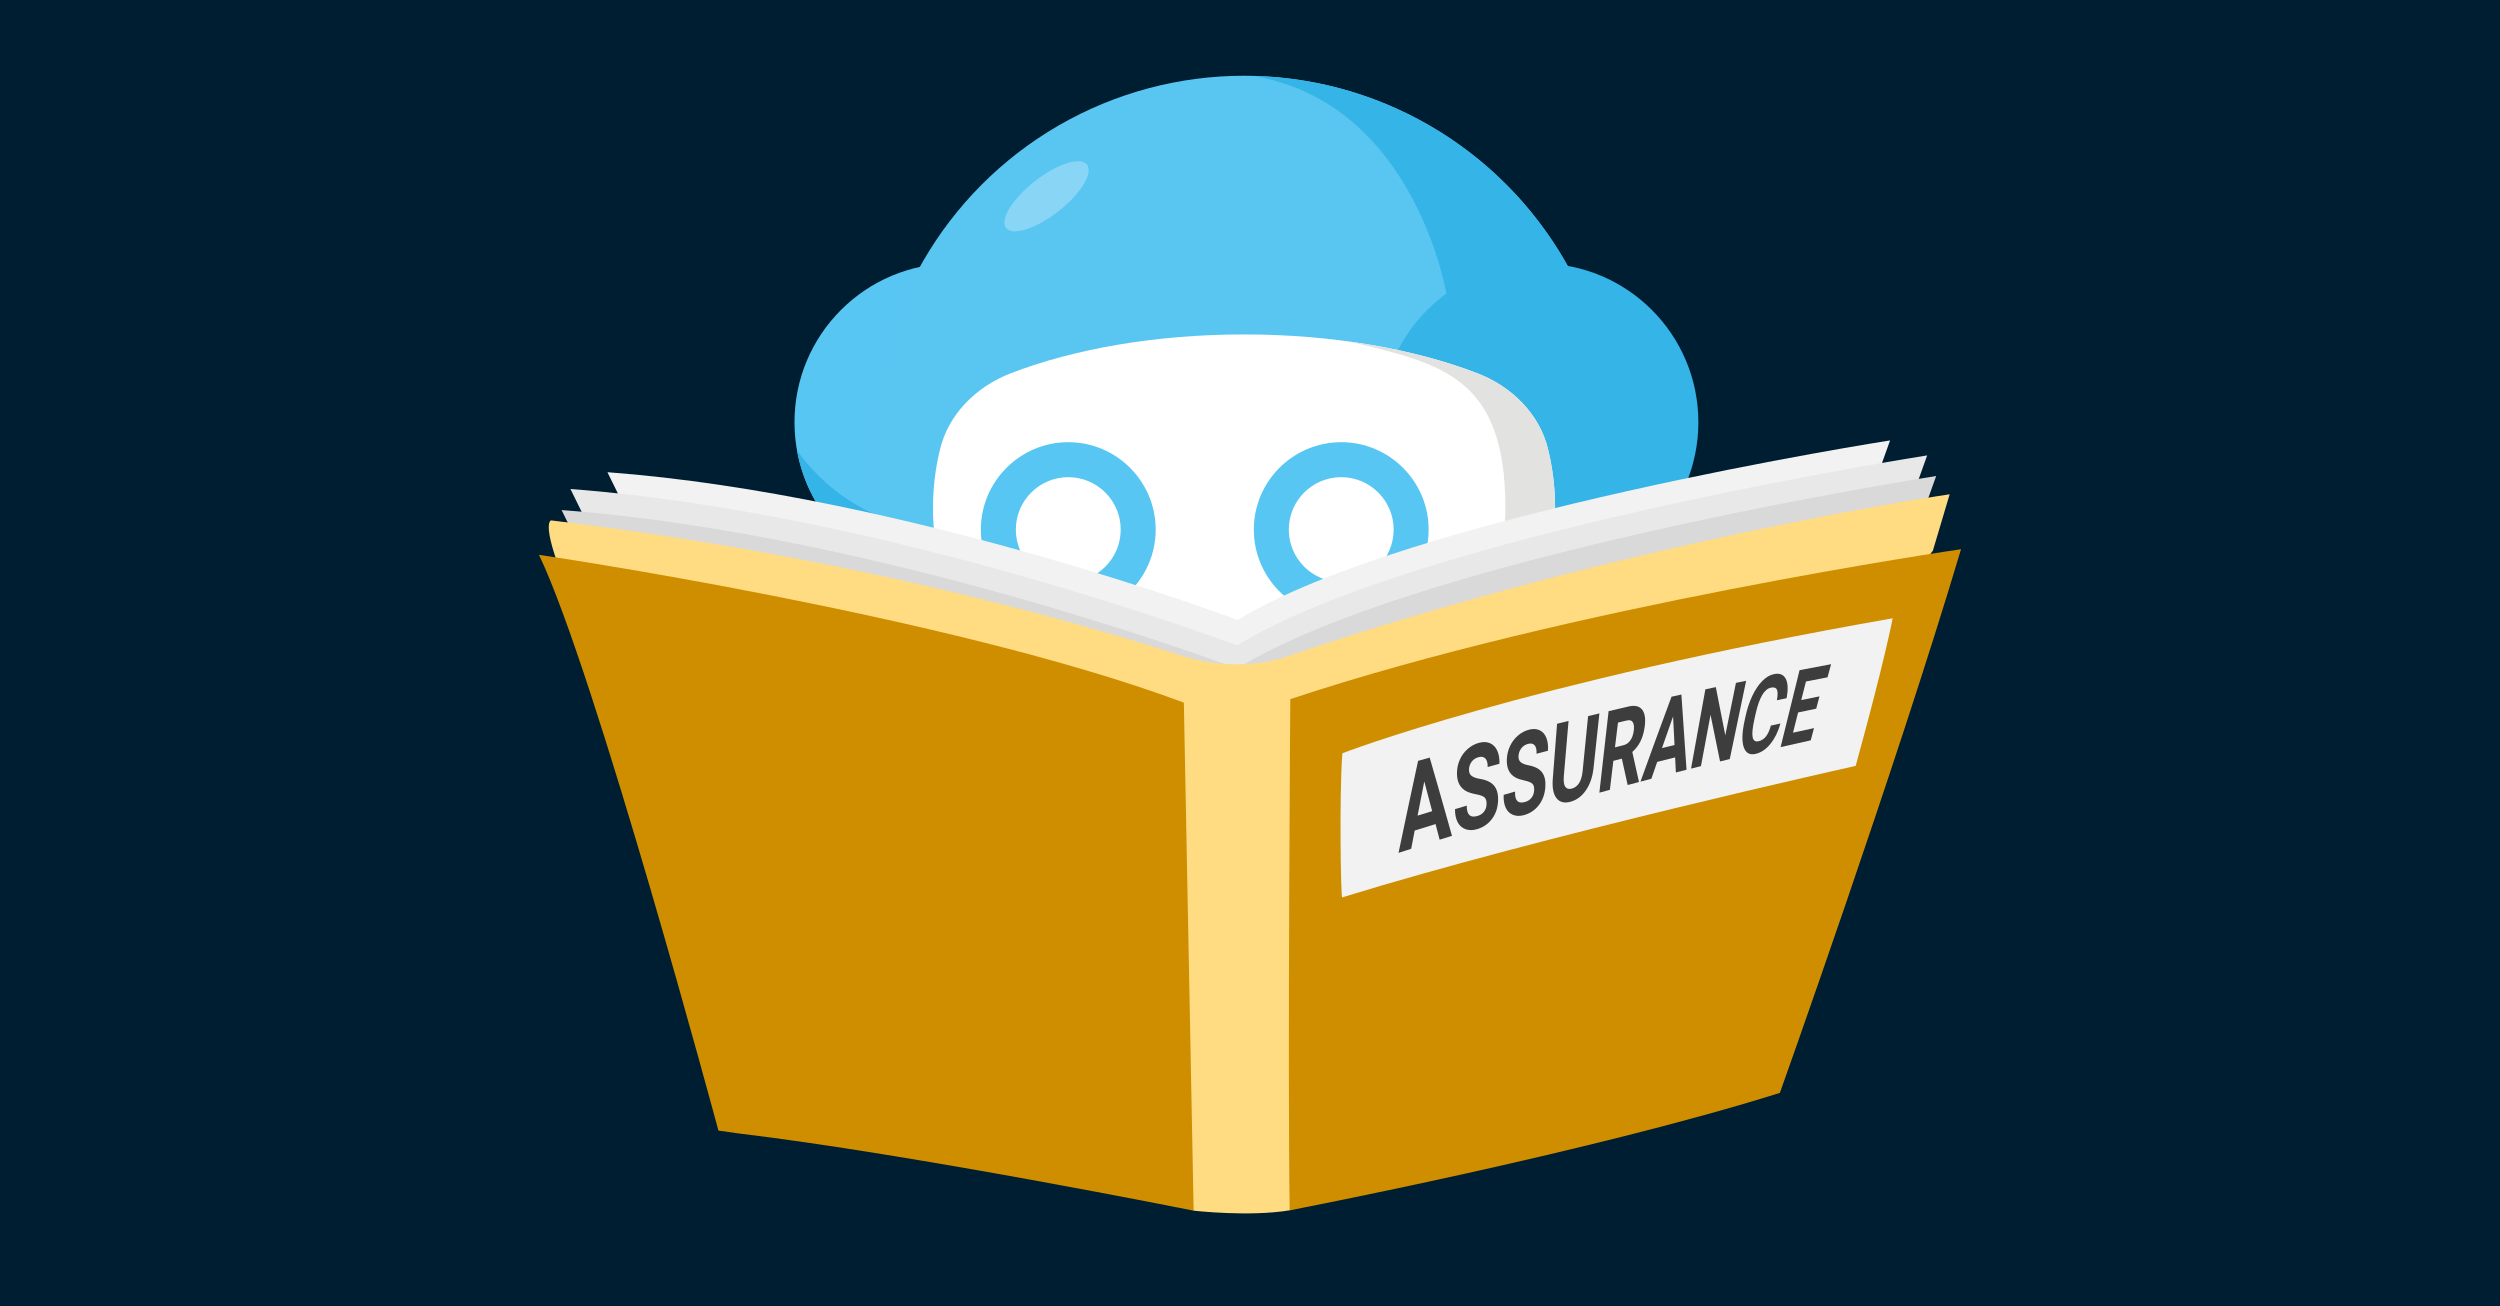
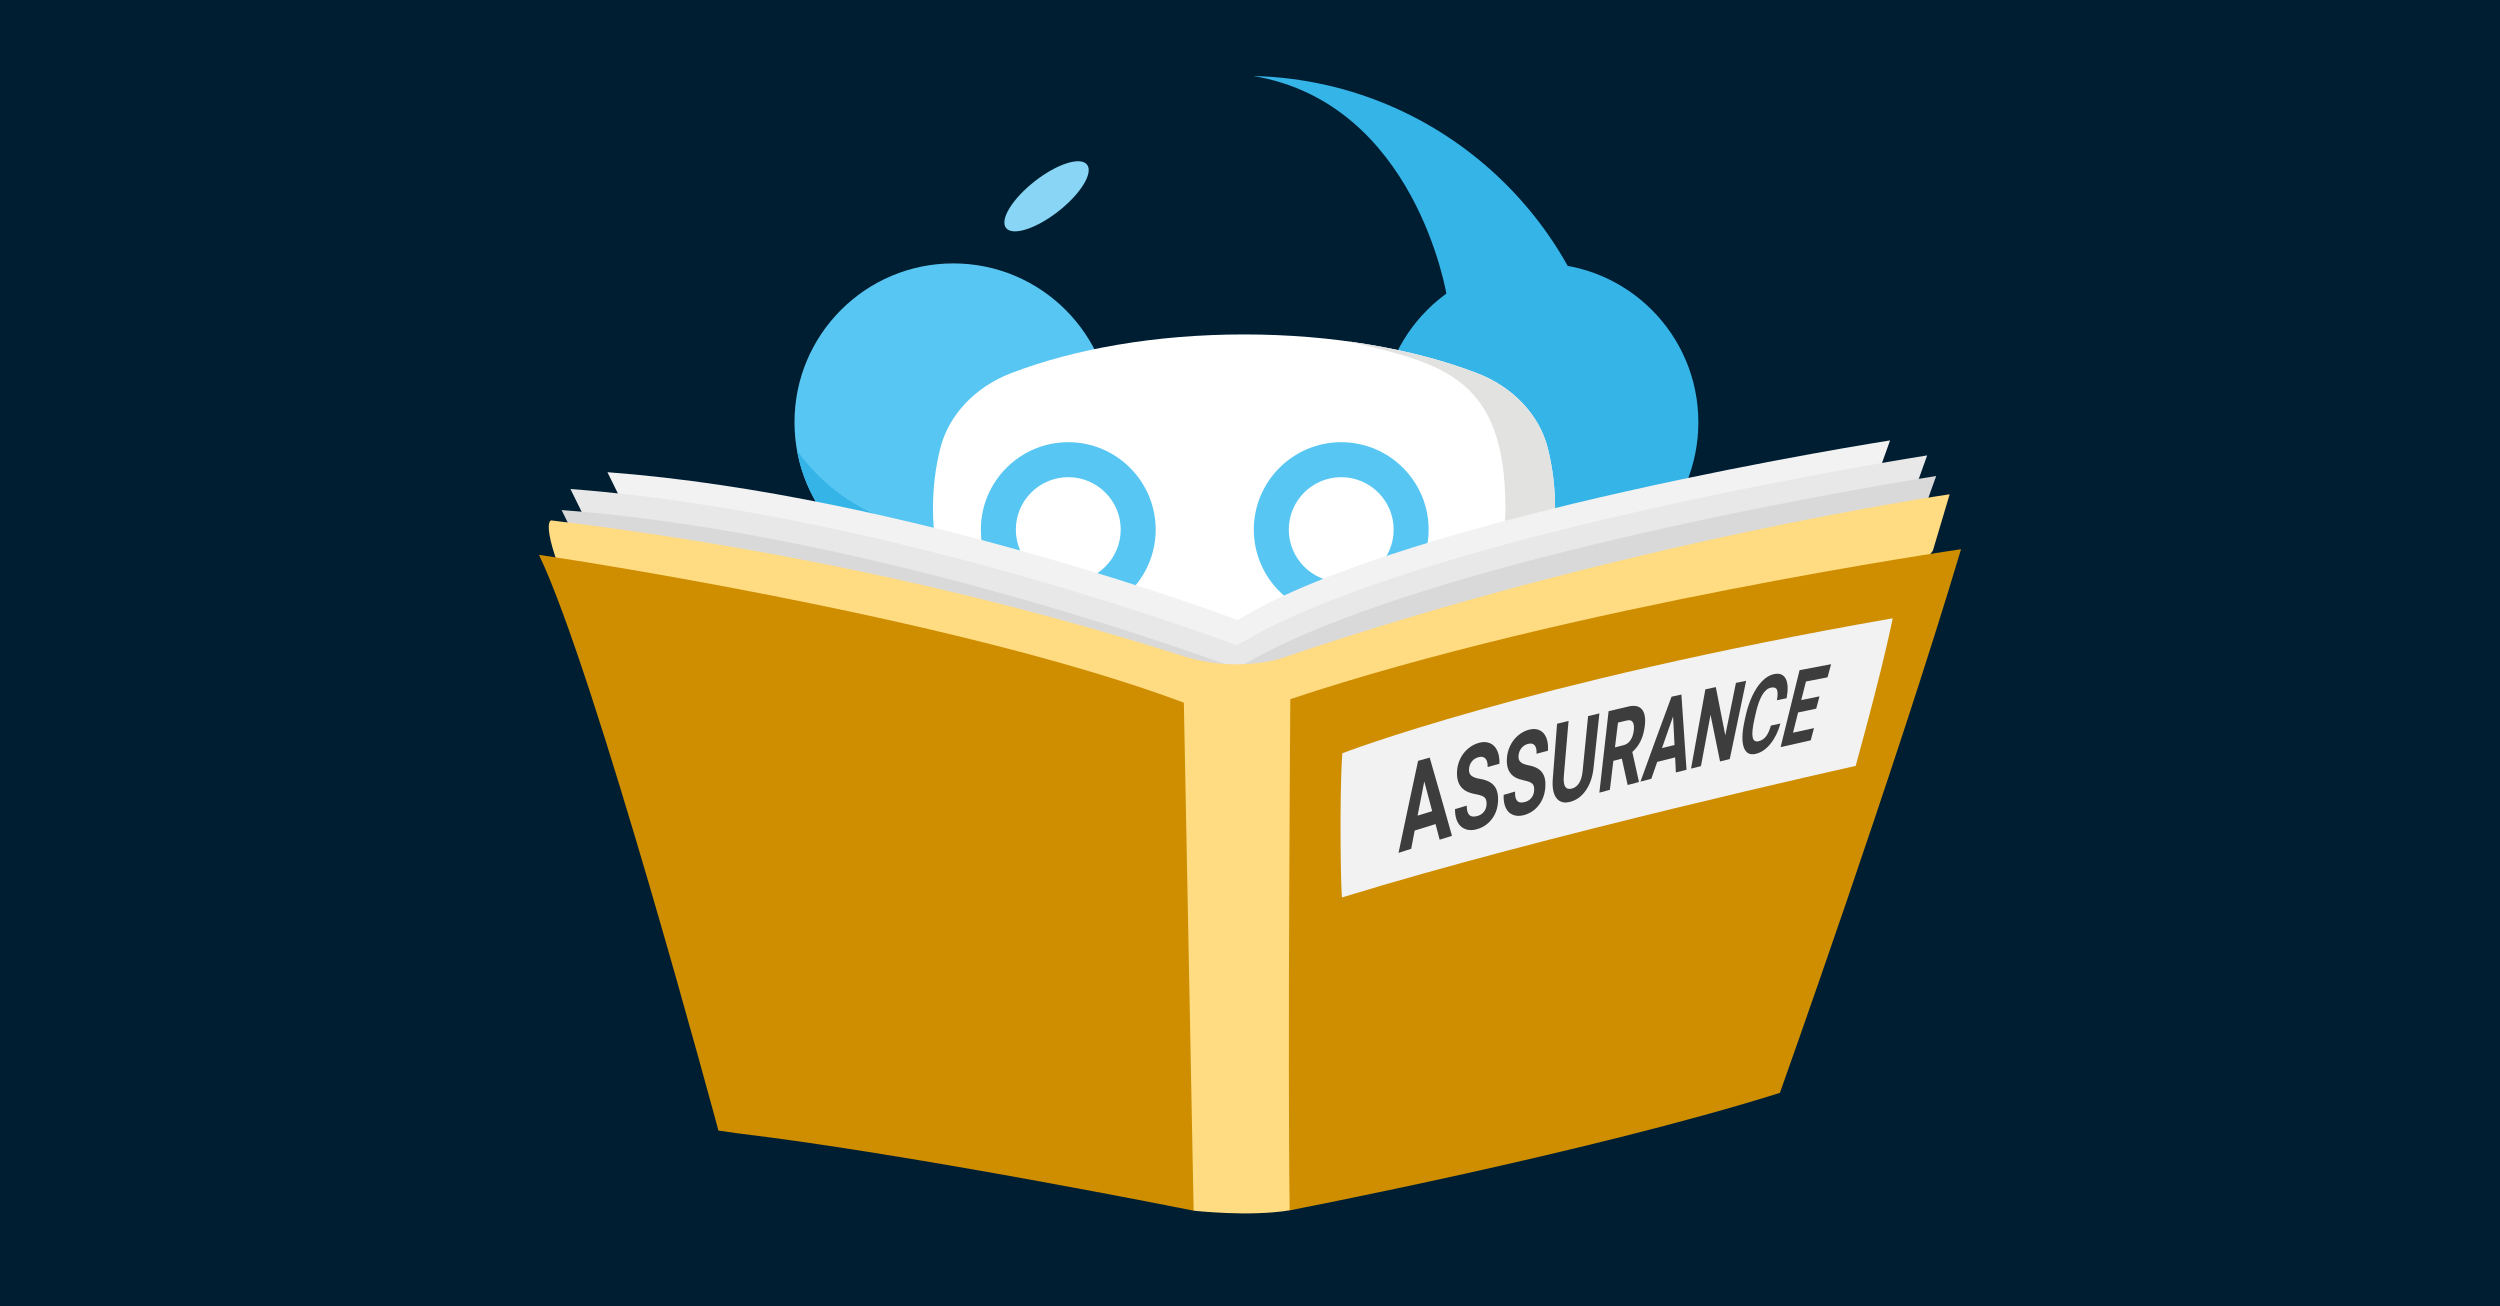
<svg xmlns="http://www.w3.org/2000/svg" viewBox="0 0 1200 627">
  <g id="a">
    <rect width="1200" height="627" fill="#001e32" />
  </g>
  <g id="b">
    <circle cx="457.591" cy="202.67" r="76.237" fill="#57c6f2" />
    <path d="M457.591,254.951c-30.954,0-58.319-15.292-75.01-38.716,6.403,35.629,37.538,62.672,75.01,62.672s68.607-27.043,75.01-62.672c-16.691,23.424-44.056,38.716-75.01,38.716Z" fill="#35b4e7" />
-     <circle cx="597.137" cy="214.193" r="177.834" fill="#59c6f1" />
    <path d="M609.896,391.521c92.252-6.548,165.074-83.408,165.074-177.328,0-96.741-77.261-175.382-173.439-177.722,78.093,13.014,92.867,105.243,92.867,105.243,0,0,21.89,51.199,0,145.806-18.549,80.168-69.405,99.856-84.502,104.001Z" fill="#35b4e7" />
    <circle cx="738.976" cy="202.67" r="76.237" fill="#35b4e7" />
    <ellipse cx="502.339" cy="94.225" rx="24.674" ry="9.173" transform="translate(48.574 329.428) rotate(-38.023)" fill="#88d5f5" />
    <path d="M745.208,260.915c-2.583,17.801-15.37,33.207-33.813,40.557-30.616,12.194-70.577,19.543-114.289,19.543-43.65,0-83.611-7.349-114.227-19.543-18.444-7.349-31.23-22.81-33.813-40.557-.86-5.607-1.229-11.323-1.229-17.093,0-9.745,1.168-19.271,3.443-28.417,3.996-16.222,16.784-29.614,33.936-36.256,30.308-11.65,69.346-18.618,111.891-18.618,42.604,0,81.644,6.968,111.952,18.618,17.153,6.587,29.939,20.033,33.936,36.201,2.274,9.2,3.443,18.727,3.443,28.471,0,5.77-.431,11.486-1.229,17.093Z" fill="#fff" />
    <path d="M709.058,179.149c-17.818-6.849-38.67-12.063-61.474-15.211,45.009,10.633,75.011,17.282,75.011,79.957,0,72.056-95.033,75.894-95.033,75.894h0c31.719-2.556,60.495-9.023,83.833-18.318,18.444-7.349,31.23-22.755,33.813-40.557.799-5.607,1.229-11.323,1.229-17.093,0-9.745-1.169-19.271-3.443-28.471-3.997-16.168-16.783-29.614-33.936-36.201Z" fill="#e2e2e1" />
    <path d="M512.766,296.168c-23.132,0-41.954-18.822-41.954-41.96,0-23.132,18.822-41.954,41.954-41.954,23.138,0,41.96,18.822,41.96,41.954,0,23.138-18.822,41.96-41.96,41.96ZM512.766,229.04c-13.881,0-25.168,11.287-25.168,25.168,0,13.881,11.287,25.174,25.168,25.174,13.881,0,25.174-11.293,25.174-25.174,0-13.881-11.293-25.168-25.174-25.168Z" fill="#57c6f2" />
    <path d="M643.786,296.168c-23.132,0-41.954-18.822-41.954-41.96,0-23.132,18.822-41.954,41.954-41.954,23.138,0,41.96,18.822,41.96,41.954,0,23.138-18.822,41.96-41.96,41.96ZM643.786,229.04c-13.881,0-25.168,11.287-25.168,25.168,0,13.881,11.287,25.174,25.168,25.174,13.881,0,25.174-11.293,25.174-25.174,0-13.881-11.293-25.168-25.174-25.168Z" fill="#57c6f2" />
    <path d="M897.131,239.663l10.106-28.261s-231.665,36.075-313.151,86.215c0,0-159.555-60.269-302.515-70.957l29.847,60.743,212.963,104.912,145.764-43.768,215.891-80.055,1.096-28.828Z" fill="#f2f2f2" />
    <path d="M914.352,248.487l10.689-29.893s-245.043,38.158-331.235,91.193c0,0-168.769-63.75-319.985-75.055l31.57,64.25,225.261,110.971,154.181-46.296,228.358-84.678,1.159-30.493Z" fill="#e8e8e8" />
    <path d="M918.537,258.769l10.83-30.287s-248.271,38.661-335.599,92.395c0,0-170.992-64.59-324.2-76.044l31.986,65.097,228.229,112.433,156.213-46.906,231.367-85.794,1.174-30.895Z" fill="#d9d9d9" />
    <path d="M796.694,435.977l131.088-171.664,8.053-27.059s-157.373,22.884-321.061,78.827c0,0-20.891,6.834-45.695-.799-24.805-7.632-139.281-45.506-304.534-65.497,0,0-6.218.774,10.331,38.683l240.284,241.422,57.783,51.227s26.682,3.074,46.103-.168c19.422-3.242,177.648-144.972,177.648-144.972Z" fill="#ffdb81" />
    <path d="M344.843,542.676s-59.333-220.674-86.137-276.351c0,0,196.98,28.885,309.541,70.949l4.695,243.844s-135.19-27.133-218.889-37.124l-9.211-1.317Z" fill="#ce8e00" />
    <path d="M619.046,580.95s144.173-27.675,235.3-56.376c0,0,55.584-155.724,86.949-260.953,0,0-187.819,27.286-321.944,71.966,0,0-1.325,176.674-.304,245.363Z" fill="#ce8e00" />
    <path d="M644.259,430.741c-.651,1.118-1.462-49.389.071-69.181,0,0,86.648-33.675,264.156-64.785,0,0-3.788,20.179-17.761,70.856,0,0-149.495,33.181-246.466,63.11Z" fill="#f2f2f2" />
    <path d="M689.062,395.55c-4.011,1.239-6.014,1.863-10.015,3.12-.676,3.496-1.012,5.245-1.682,8.741-2.43.784-3.644,1.178-6.069,1.968,3.074-14.735,6.203-29.456,9.385-44.168,2.226-.633,3.34-.948,5.569-1.575,3.619,12.505,7.187,25.025,10.703,37.56-2.371.74-3.556,1.111-5.923,1.857-.785-3.002-1.179-4.503-1.968-7.504ZM680.44,391.494c2.799-.861,4.2-1.289,7.004-2.14-1.506-5.712-2.263-8.567-3.786-14.276-1.299,6.566-1.942,9.849-3.217,16.417Z" fill="#3d3d3d" />
    <path d="M713.551,385.952c.043-1.537-.295-2.613-1.012-3.224-.72-.613-2.039-1.102-3.96-1.462-1.931-.362-3.467-.825-4.598-1.397-3.106-1.572-4.665-4.489-4.637-8.768.014-2.24.457-4.368,1.334-6.378.879-2.014,2.135-3.747,3.766-5.192,1.631-1.444,3.454-2.438,5.461-2.977,2.014-.541,3.789-.474,5.323.195,1.526.665,2.682,1.866,3.468,3.594.782,1.72,1.124,3.811,1.032,6.268-2.263.622-3.394.934-5.653,1.561.054-1.88-.302-3.237-1.073-4.067-.774-.833-1.89-1.052-3.348-.652-1.409.387-2.515,1.133-3.312,2.235-.797,1.101-1.206,2.371-1.228,3.809-.02,1.338.417,2.328,1.311,2.972.89.641,2.205,1.104,3.938,1.388,3.171.52,5.447,1.623,6.828,3.307,1.372,1.671,1.996,4.048,1.884,7.12-.124,3.391-1.085,6.289-2.875,8.713-1.787,2.421-4.138,4.074-7.068,4.97-2.042.624-3.897.653-5.57.08-1.682-.575-2.966-1.681-3.85-3.327-.889-1.654-1.332-3.761-1.32-6.33,2.257-.677,3.386-1.014,5.647-1.685-.058,4.368,1.688,5.998,5.226,4.936,1.31-.393,2.34-1.086,3.094-2.084.755-.999,1.152-2.2,1.192-3.605Z" fill="#3d3d3d" />
    <path d="M736.392,379.383c.096-1.52-.19-2.591-.858-3.208-.67-.619-1.92-1.125-3.752-1.515-1.841-.391-3.3-.877-4.365-1.462-2.925-1.609-4.317-4.522-4.135-8.754.095-2.215.597-4.311,1.511-6.283.916-1.976,2.185-3.668,3.802-5.068,1.618-1.4,3.403-2.351,5.349-2.849,1.953-.5,3.654-.404,5.102.283,1.441.684,2.507,1.89,3.2,3.612.689,1.714.943,3.787.767,6.215-2.195.577-3.292.866-5.485,1.448.12-1.858-.174-3.206-.884-4.039-.713-.837-1.777-1.072-3.19-.701-1.367.359-2.455,1.077-3.26,2.153-.805,1.075-1.243,2.324-1.316,3.745-.068,1.323.317,2.31,1.152,2.961.831.65,2.078,1.13,3.731,1.441,3.026.569,5.173,1.699,6.44,3.388,1.259,1.677,1.773,4.039,1.557,7.077-.239,3.354-1.265,6.206-3.07,8.574-1.803,2.366-4.12,3.962-6.967,4.797-1.984.582-3.766.578-5.353-.019-1.595-.599-2.789-1.717-3.579-3.361-.794-1.652-1.145-3.746-1.041-6.288,2.191-.63,3.288-.944,5.482-1.568-.212,4.322,1.407,5.965,4.844,4.976,1.272-.366,2.287-1.034,3.046-2.009.76-.976,1.185-2.157,1.273-3.547Z" fill="#3d3d3d" />
    <path d="M767.715,342.425c-1.14,10.473-1.703,15.711-2.815,26.186-.447,4.213-1.651,7.75-3.604,10.635-1.947,2.877-4.392,4.727-7.351,5.561-2.928.825-5.161.316-6.709-1.545-1.561-1.877-2.208-4.901-1.922-9.094.819-10.707,1.235-16.06,2.078-26.767,2.206-.551,3.309-.826,5.517-1.371-.919,10.579-1.373,15.869-2.268,26.45-.215,2.545.029,4.281.729,5.217.696.933,1.744,1.203,3.145.816,2.918-.805,4.624-3.538,5.132-8.25,1.043-10.612,1.571-15.918,2.64-26.529,2.17-.526,3.255-.788,5.427-1.308Z" fill="#3d3d3d" />
    <path d="M778.483,364.154c-1.632.418-2.448.628-4.079,1.049-.67,5.562-1.003,8.343-1.664,13.906-2.021.548-3.03.824-5.048,1.376,1.45-13.04,2.927-26.077,4.43-39.111,3.836-.911,5.756-1.363,9.6-2.257,3.025-.704,5.206-.177,6.54,1.564,1.324,1.729,1.708,4.498,1.17,8.291-.38,2.676-1.059,4.983-2.038,6.932-.976,1.944-2.272,3.62-3.892,5.033,1.266,5.641,1.895,8.463,3.145,14.106-.02.143-.03.214-.05.357-2.129.562-3.193.845-5.319,1.412-1.112-5.064-1.671-7.595-2.795-12.657ZM775.187,358.724c1.667-.42,2.5-.629,4.168-1.046,1.292-.323,2.359-1.084,3.203-2.288.845-1.203,1.389-2.711,1.633-4.529.249-1.859.11-3.247-.423-4.158-.534-.915-1.506-1.206-2.913-.869-1.689.404-2.534.606-4.221,1.013-.582,4.751-.871,7.126-1.447,11.878Z" fill="#3d3d3d" />
    <path d="M804.06,363.549c-3.448.856-5.171,1.288-8.612,2.157-1.124,3.241-1.683,4.862-2.799,8.105-2.092.546-3.138.82-5.227,1.371,4.906-13.608,9.872-27.191,14.901-40.754,1.899-.423,2.849-.633,4.75-1.051.836,12.033,1.656,24.067,2.459,36.103-2.044.516-3.066.775-5.108,1.295-.145-2.89-.218-4.335-.364-7.226ZM797.758,359.062c2.403-.591,3.606-.885,6.013-1.47-.275-5.479-.414-8.218-.694-13.697-2.142,6.064-3.205,9.098-5.319,15.167Z" fill="#3d3d3d" />
    <path d="M830.289,364.355c-1.867.451-2.8.678-4.666,1.132-1.806-8.948-2.719-13.421-4.565-22.365-1.86,9.847-2.781,14.772-4.604,24.623-1.904.473-2.855.711-4.757,1.188,2.258-12.692,4.551-25.378,6.879-38.058,2.003-.43,3.005-.643,5.01-1.069,1.843,9.263,2.754,13.895,4.555,23.161,2.025-10.078,3.048-15.115,5.114-25.189,1.956-.405,2.934-.607,4.892-1.008-2.657,12.52-5.277,25.047-7.858,37.583Z" fill="#3d3d3d" />
    <path d="M854.615,347.272c-1.114,3.954-2.723,7.211-4.827,9.796-2.1,2.579-4.436,4.17-7.027,4.78-2.847.671-4.755-.346-5.729-3.082-.983-2.76-.894-6.926.305-12.527.196-.916.294-1.375.491-2.291.777-3.627,1.864-6.929,3.262-9.895,1.404-2.978,3.015-5.379,4.828-7.194,1.814-1.814,3.699-2.916,5.644-3.301,2.683-.531,4.555.24,5.61,2.293,1.047,2.038,1.174,5.142.403,9.294-1.87.386-2.804.581-4.672.971.459-2.408.466-4.096.018-5.054-.45-.962-1.405-1.298-2.863-1-1.589.325-2.996,1.513-4.208,3.555-1.21,2.039-2.258,5.018-3.142,8.917-.25,1.129-.375,1.694-.625,2.823-.886,4.01-1.155,6.836-.82,8.495.333,1.652,1.288,2.292,2.866,1.93,1.42-.326,2.599-1.094,3.541-2.307.943-1.214,1.725-2.943,2.349-5.193,1.838-.406,2.758-.608,4.598-1.011Z" fill="#3d3d3d" />
    <path d="M871.782,340.161c-3.48.72-5.218,1.084-8.692,1.817-.98,3.883-1.469,5.825-2.442,9.709,4.02-.888,6.033-1.328,10.062-2.198-.623,2.344-.933,3.516-1.553,5.861-5.794,1.286-8.687,1.938-14.462,3.261,2.99-12.322,6.021-24.633,9.094-36.934,6.046-1.164,9.074-1.736,15.137-2.859-.684,2.516-1.026,3.774-1.707,6.29-4.146.794-6.217,1.196-10.355,2.009-.911,3.565-1.364,5.348-2.269,8.913,3.5-.719,5.252-1.075,8.758-1.78-.63,2.363-.945,3.545-1.572,5.909Z" fill="#3d3d3d" />
  </g>
</svg>